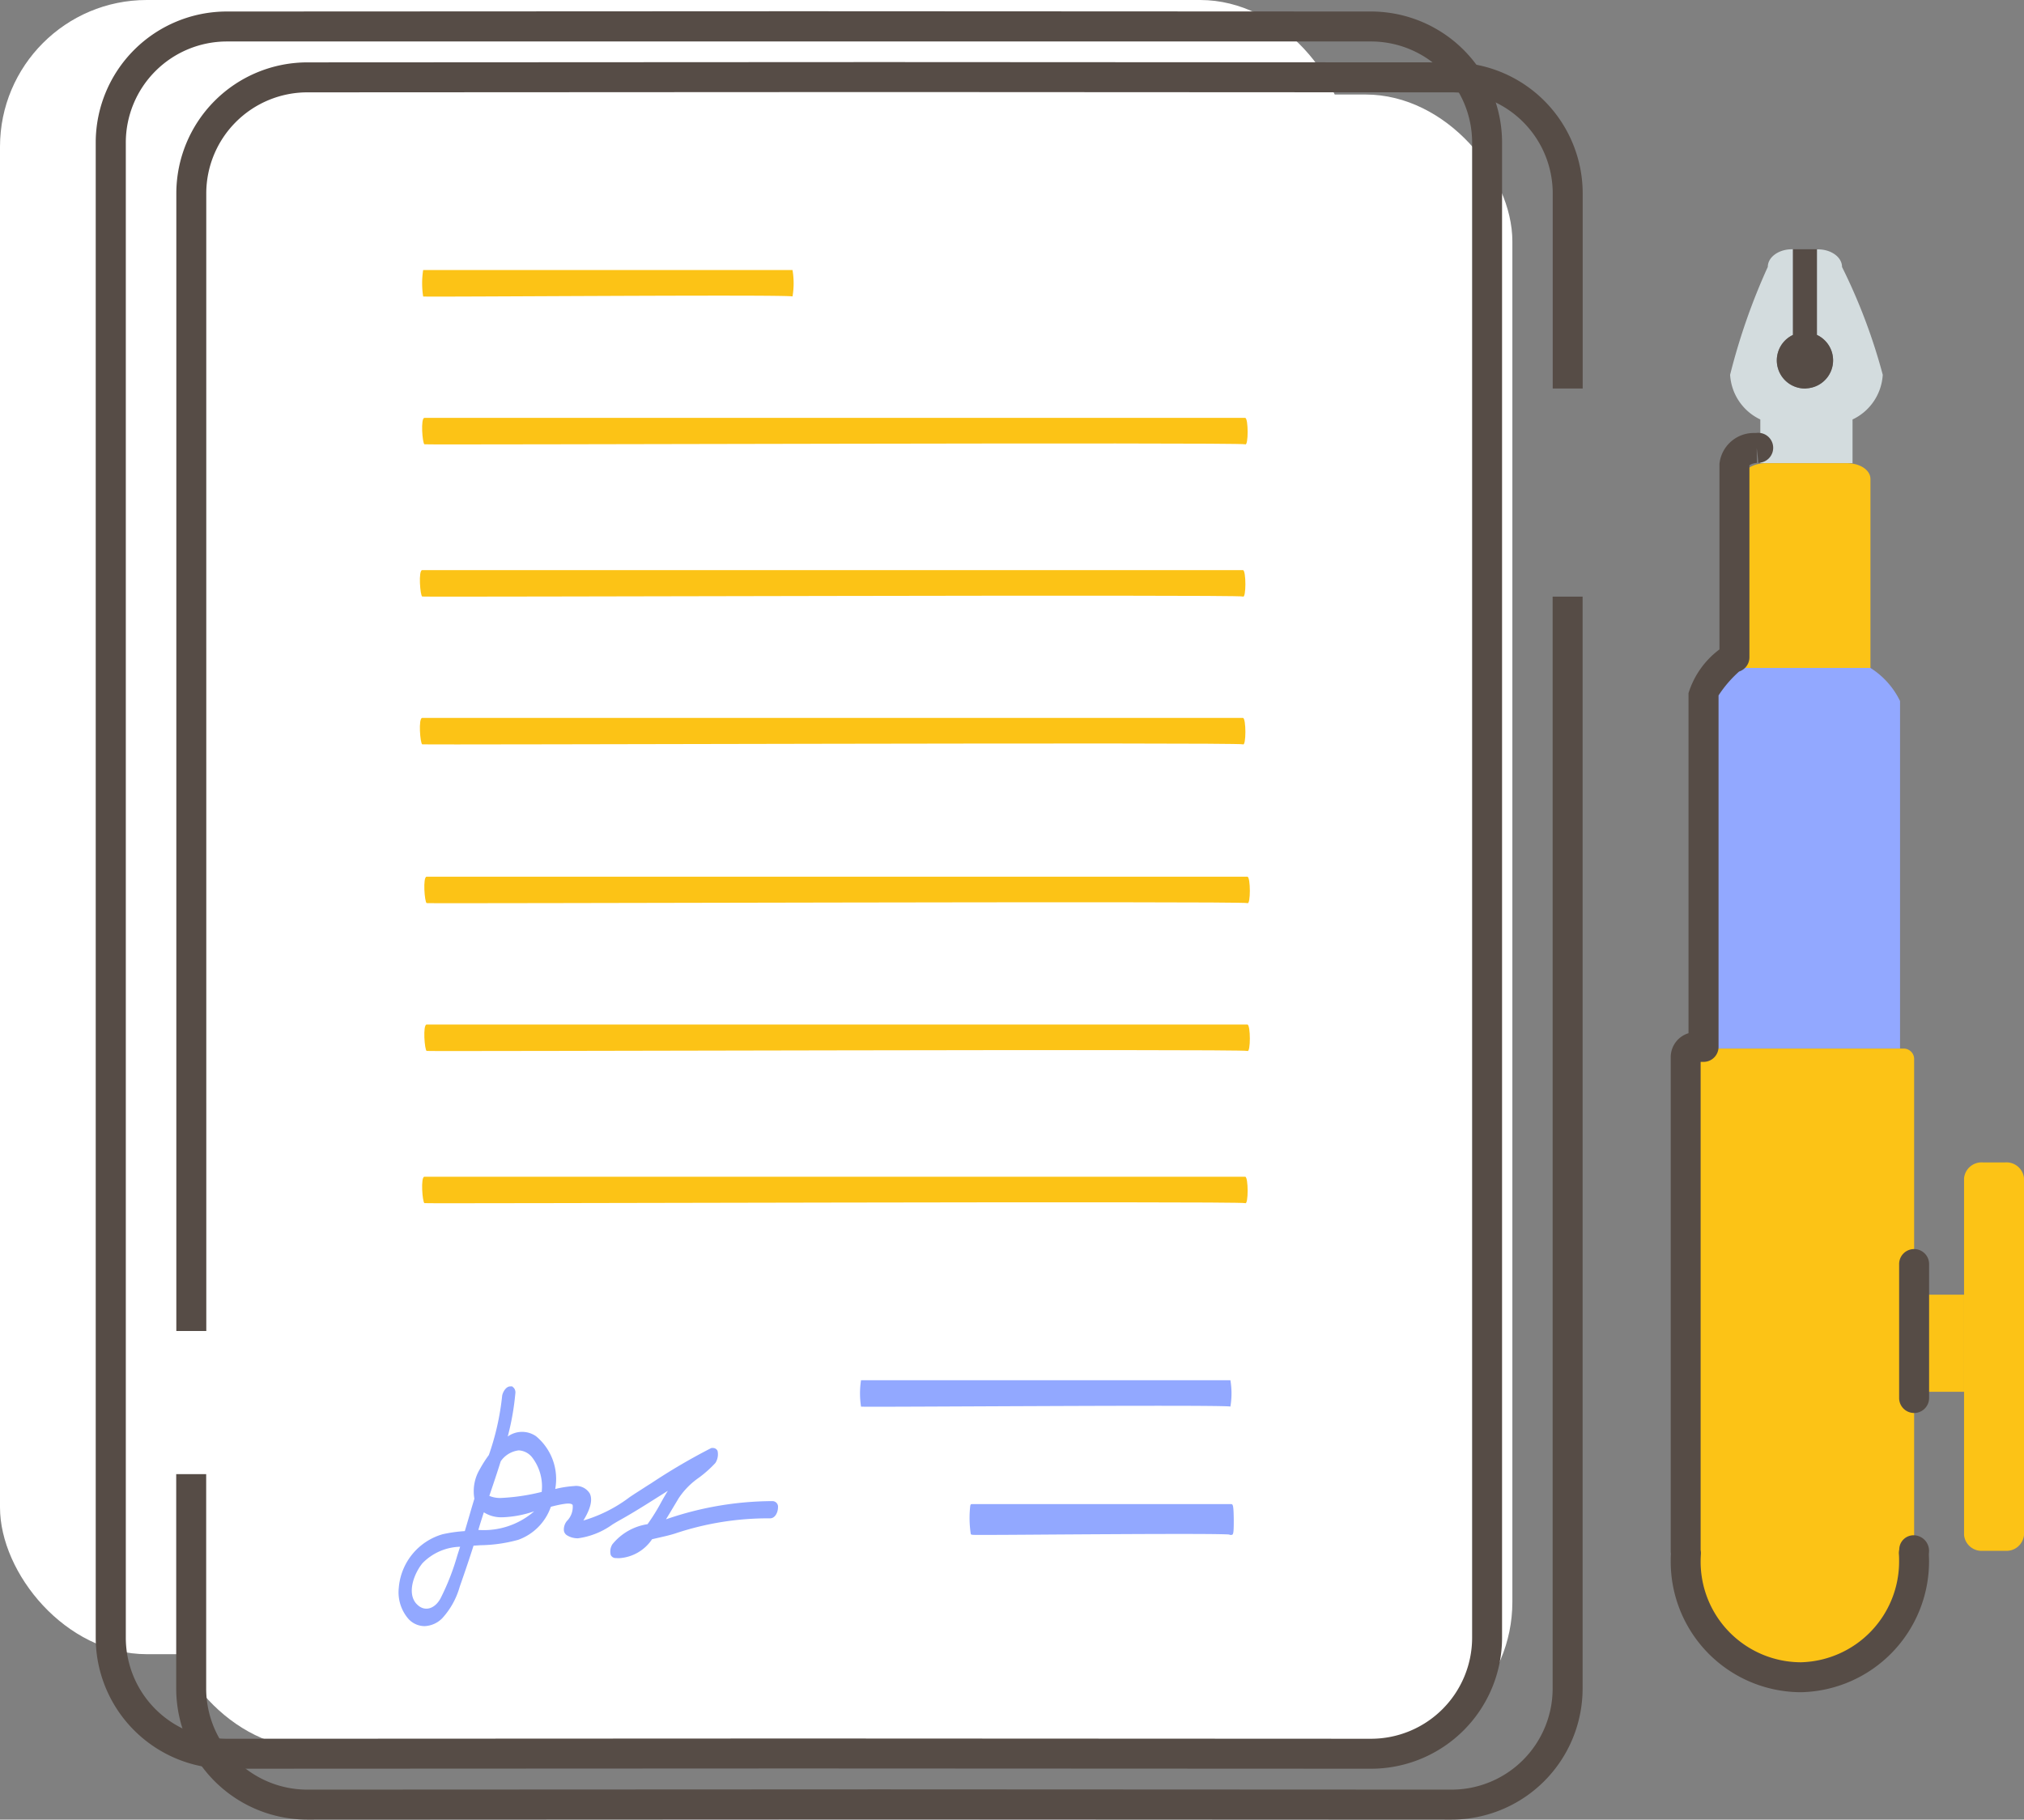
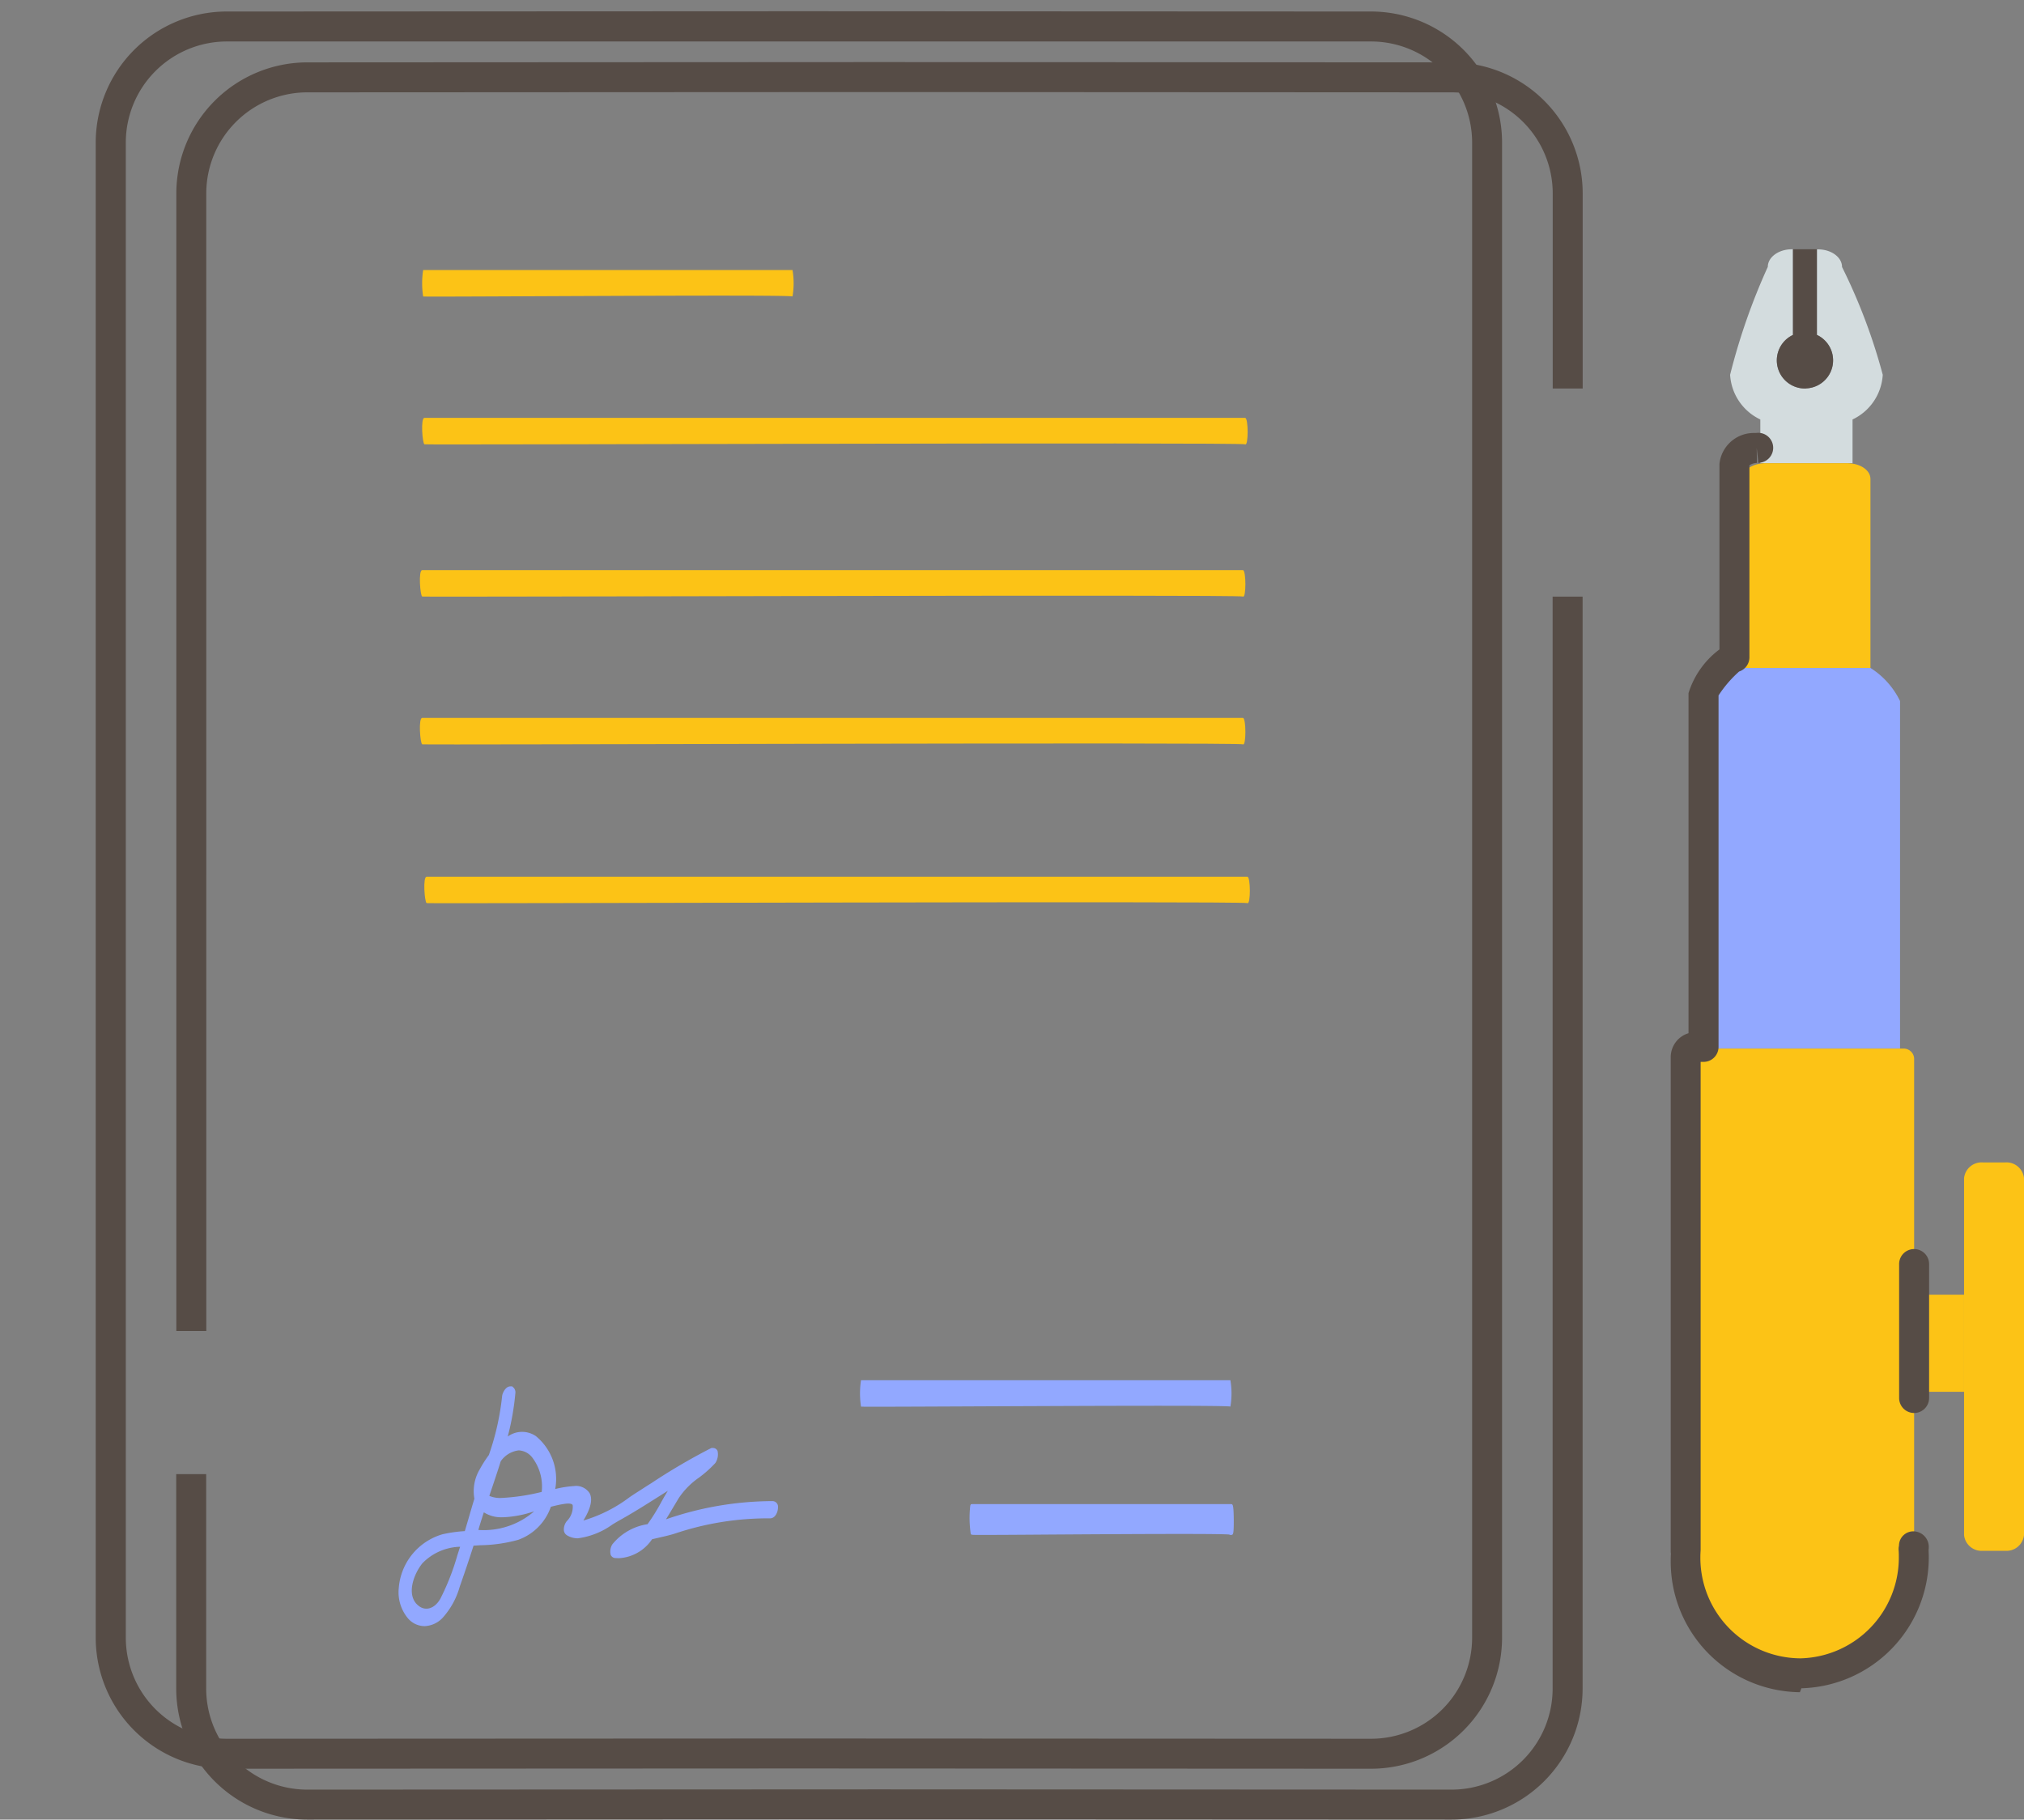
<svg xmlns="http://www.w3.org/2000/svg" width="68.952" height="61.989" viewBox="0 0 68.952 61.989">
  <rect x="0" y="0" width="68.952" height="61.989" fill="#808080" stroke="none" />
  <defs>
    <style>.a{fill:#fff;}.b{fill:#564c46;}.c{fill:#fcc316;}.d{fill:#92a8ff;}.e{fill:#d3dcde;}</style>
  </defs>
  <g transform="translate(-16.835 -14.617)">
-     <rect class="a" width="45.887" height="56.353" rx="5" transform="translate(16.835 14.617)" />
-     <rect class="a" width="45.887" height="56.353" rx="5" transform="translate(22.47 17.837)" />
    <g transform="translate(-993.315 -482.946)">
      <g transform="translate(1013.415 497.946)">
        <path class="b" d="M1056.859,557.818l-19.5-.009-19.486.009a4.467,4.467,0,0,1-4.462-4.462V502.417a4.467,4.467,0,0,1,4.462-4.462l19.486-.009,19.5.009a4.468,4.468,0,0,1,4.462,4.462v50.939A4.467,4.467,0,0,1,1056.859,557.818Zm-19.5-1.03,19.5.009a3.445,3.445,0,0,0,3.442-3.441V502.417a3.445,3.445,0,0,0-3.442-3.441h-38.981a3.445,3.445,0,0,0-3.442,3.441v50.939a3.446,3.446,0,0,0,3.442,3.441Z" transform="translate(-1013.415 -497.946)" />
      </g>
      <g transform="translate(1016.157 517.888)">
        <path class="b" d="M1062.316,579.293l-19.5-.009-19.486.009a4.467,4.467,0,0,1-4.462-4.462v-7.307h1.021v7.307a3.446,3.446,0,0,0,3.442,3.441l19.486-.009,19.5.009a3.445,3.445,0,0,0,3.442-3.441v-37.2h1.021v37.2A4.468,4.468,0,0,1,1062.316,579.293Z" transform="translate(-1018.872 -537.63)" />
      </g>
      <g transform="translate(1016.157 499.678)">
        <path class="b" d="M1019.893,544.621h-1.021V505.865a4.467,4.467,0,0,1,4.462-4.462l19.486-.01,19.5.01a4.467,4.467,0,0,1,4.463,4.462v6.649h-1.021v-6.649a3.445,3.445,0,0,0-3.442-3.441l-19.5-.01-19.486.01a3.446,3.446,0,0,0-3.442,3.441Z" transform="translate(-1018.872 -501.393)" />
      </g>
      <g transform="translate(1024.53 506.761)">
        <path class="c" d="M1048.152,516.39a2.708,2.708,0,0,0,0-.9h-12.583a2.914,2.914,0,0,0,0,.9C1035.6,516.415,1048.1,516.315,1048.152,516.39Z" transform="translate(-1035.533 -515.488)" />
      </g>
      <g transform="translate(1039.447 544.58)">
        <path class="d" d="M1077.836,591.647a2.683,2.683,0,0,0,0-.9h-12.583a2.952,2.952,0,0,0,0,.9C1065.284,591.672,1077.785,591.572,1077.836,591.647Z" transform="translate(-1065.217 -590.745)" />
      </g>
      <g transform="translate(1043.177 548.802)">
        <path class="d" d="M1081.54,599.145h-8.8l-.052.006-.02.042a3.627,3.627,0,0,0,.017.973c.025.03.025.03.389.03.454,0,1.327-.005,2.346-.013,1.4-.009,3.146-.02,4.4-.02,1.23,0,1.585.011,1.678.02l.006.013h.046c.077,0,.094-.018.094-.5C1081.638,599.145,1081.613,599.145,1081.54,599.145Z" transform="translate(-1072.64 -599.145)" />
      </g>
      <g transform="translate(1024.53 511.797)">
        <path class="c" d="M1035.613,526.41c.069.025,27.846-.075,27.959,0s.113-.9,0-.9h-27.959C1035.475,525.508,1035.544,526.385,1035.613,526.41Z" transform="translate(-1035.533 -525.508)" />
      </g>
      <g transform="translate(1024.455 516.983)">
        <path class="c" d="M1063.422,536.73c.112.075.112-.9,0-.9h-27.959c-.138,0-.069.876,0,.9S1063.308,536.654,1063.422,536.73Z" transform="translate(-1035.384 -535.828)" />
      </g>
      <g transform="translate(1024.455 522.018)">
        <path class="c" d="M1063.422,546.75c.112.075.112-.9,0-.9h-27.959c-.138,0-.069.876,0,.9S1063.308,546.675,1063.422,546.75Z" transform="translate(-1035.384 -545.848)" />
      </g>
      <g transform="translate(1024.605 527.429)">
        <path class="c" d="M1035.762,556.616c-.138,0-.069.877,0,.9s27.845-.075,27.959,0,.113-.9,0-.9Z" transform="translate(-1035.682 -556.616)" />
      </g>
      <g transform="translate(1024.605 532.465)">
-         <path class="c" d="M1035.762,566.636c-.138,0-.069.877,0,.9s27.845-.075,27.959,0,.113-.9,0-.9Z" transform="translate(-1035.682 -566.636)" />
-       </g>
+         </g>
      <g transform="translate(1024.53 537.65)">
-         <path class="c" d="M1035.613,576.955c-.138,0-.068.877,0,.9s27.846-.075,27.959,0,.113-.9,0-.9Z" transform="translate(-1035.533 -576.955)" />
-       </g>
+         </g>
      <g transform="translate(1023.732 544.788)">
        <path class="d" d="M1034.828,599.33a.893.893,0,0,0,.608-.276,2.659,2.659,0,0,0,.588-1.065c.186-.53.337-.979.471-1.4l.234-.015a5.1,5.1,0,0,0,1.288-.184,1.83,1.83,0,0,0,1.112-1.126c.183-.047.331-.08.472-.1s.247-.01.272.044a.684.684,0,0,1-.2.544.458.458,0,0,0-.1.322.225.225,0,0,0,.1.158.688.688,0,0,0,.38.106,2.6,2.6,0,0,0,1.175-.471c.076-.046.146-.088.207-.123.477-.263.936-.554,1.381-.836l.3-.189c-.025.039-.049.077-.072.118-.055.091-.112.191-.171.3a6.672,6.672,0,0,1-.45.72,1.907,1.907,0,0,0-1.2.688.468.468,0,0,0-.054.361.185.185,0,0,0,.151.105c.042,0,.082.005.123.005a1.457,1.457,0,0,0,1.134-.646l.254-.059c.2-.045.389-.089.551-.143a9.958,9.958,0,0,1,3.214-.51c.184,0,.271-.222.271-.372a.191.191,0,0,0-.182-.215,11.169,11.169,0,0,0-3.6.609l-.034.011c.095-.152.185-.305.275-.455l.158-.264a2.6,2.6,0,0,1,.69-.7,3.979,3.979,0,0,0,.56-.5.539.539,0,0,0,.074-.411.17.17,0,0,0-.156-.1l-.051,0-.032.015a20.9,20.9,0,0,0-2.025,1.189c-.163.1-.327.21-.494.315-.062.039-.141.092-.231.152a4.892,4.892,0,0,1-1.582.8c.25-.407.322-.717.215-.926a.547.547,0,0,0-.539-.247,3.578,3.578,0,0,0-.635.1,1.891,1.891,0,0,0-.656-1.8.833.833,0,0,0-.962.012,8.884,8.884,0,0,0,.259-1.466.237.237,0,0,0-.049-.188l-.058-.054h-.065c-.163,0-.27.233-.278.329a8.851,8.851,0,0,1-.452,2.009,4.152,4.152,0,0,0-.311.488,1.459,1.459,0,0,0-.182,1c-.066.215-.129.431-.191.647-.045.152-.09.305-.135.457a4.79,4.79,0,0,0-.761.108,2.073,2.073,0,0,0-1.489,1.83,1.386,1.386,0,0,0,.315,1.036A.748.748,0,0,0,1034.828,599.33Zm-.275-.756c-.337-.365-.087-1.03.2-1.385a1.855,1.855,0,0,1,1.285-.563l-.016.048-.079.246a8.182,8.182,0,0,1-.576,1.472C1035.165,598.755,1034.813,598.854,1034.554,598.573Zm4.006-3.154a2.612,2.612,0,0,1-1.9.633c.058-.2.122-.4.187-.6a1.094,1.094,0,0,0,.611.169h.032A3.7,3.7,0,0,0,1038.559,595.419Zm-.519-2.077a.621.621,0,0,1,.458.247,1.624,1.624,0,0,1,.319,1.168,7.041,7.041,0,0,1-1.366.205.941.941,0,0,1-.418-.07l.031-.094c.122-.36.244-.721.357-1.084A.871.871,0,0,1,1038.041,593.342Z" transform="translate(-1033.945 -591.158)" />
      </g>
      <g transform="translate(1075.358 541.669)">
        <rect class="c" width="1.702" height="3.308" transform="translate(0 0)" />
      </g>
      <g transform="translate(1077.06 537.163)">
        <path class="c" d="M1141.463,575.986h-.756a.6.6,0,0,0-.643.536v12.159a.6.6,0,0,0,.643.536h.756a.6.6,0,0,0,.643-.536V576.522A.6.6,0,0,0,1141.463,575.986Z" transform="translate(-1140.064 -575.986)" />
      </g>
      <g transform="translate(1069.091 506.055)">
        <path class="e" d="M1128.019,514.685c0-.333-.367-.6-.819-.6h-.038V517a.956.956,0,0,1-.355,1.821c-.018,0-.034.005-.052.005a.958.958,0,0,1-.408-1.825v-2.919h-.037c-.453,0-.82.27-.82.6a21.467,21.467,0,0,0-1.284,3.675,1.8,1.8,0,0,0,1.029,1.523v1.492c.026,0,.052-.005.079-.005h2.984c.027,0,.052,0,.079.005v-1.492a1.8,1.8,0,0,0,1.029-1.523A19.533,19.533,0,0,0,1128.019,514.685Z" transform="translate(-1124.207 -514.082)" />
      </g>
      <g transform="translate(1069.507 513.343)">
        <path class="c" d="M1128.7,528.589c-.025,0-.049-.005-.074-.005h-2.82c-.025,0-.049,0-.074.005-.392.027-.7.253-.7.531v6.438h4.367V529.12C1129.4,528.842,1129.094,528.616,1128.7,528.589Z" transform="translate(-1125.035 -528.584)" />
      </g>
      <g transform="translate(1068.499 520.317)">
        <path class="d" d="M1128.4,542.462h-4.367a2.944,2.944,0,0,0-1.008,1.194v11.776h6.384V543.589A2.749,2.749,0,0,0,1128.4,542.462Z" transform="translate(-1123.029 -542.462)" />
      </g>
      <g transform="translate(1067.92 533.286)">
        <path class="c" d="M1128.936,568.271h-6.681a.357.357,0,0,0-.379.328v16.45a.291.291,0,0,0,.01.07c-.005.086-.01.172-.01.258a3.8,3.8,0,0,0,3.72,3.88l.052,0a3.8,3.8,0,0,0,3.667-3.877c0-.086,0-.171-.009-.258a.291.291,0,0,0,.009-.07V568.6A.356.356,0,0,0,1128.936,568.271Z" transform="translate(-1121.876 -568.271)" />
      </g>
      <g transform="translate(1074.848 540.114)">
        <path class="b" d="M1136.173,587.442a.51.51,0,0,1-.511-.51v-4.564a.51.51,0,1,1,1.021,0v4.564A.51.51,0,0,1,1136.173,587.442Z" transform="translate(-1135.662 -581.857)" />
      </g>
      <g transform="translate(1067.065 512.307)">
-         <path class="b" d="M1124.577,569.427a4.446,4.446,0,0,1-4.4-4.48c0-.077,0-.155.007-.232a.7.7,0,0,1-.007-.1V547.777a.853.853,0,0,1,.606-.8V535.392a2.946,2.946,0,0,1,1.054-1.489v-6.321a1.175,1.175,0,0,1,1.209-1.052c.046,0,.078-.006.111-.006a.51.51,0,1,1,0,1.021v-.068l-.051-.439.008.512a.492.492,0,0,0-.256.079v6.542a.51.51,0,0,1-.352.485,4.049,4.049,0,0,0-.7.814v11.973a.511.511,0,0,1-.51.511h-.1v16.63a.523.523,0,0,1,.009.134c-.005.077-.009.153-.009.23a3.425,3.425,0,0,0,3.381,3.459l.047,0a3.434,3.434,0,0,0,3.333-3.456c0-.079,0-.157-.008-.236a.516.516,0,0,1,.013-.147.489.489,0,0,1,.508-.487.529.529,0,0,1,.507.534.787.787,0,0,1-.006.1c0,.078.006.156.006.234a4.459,4.459,0,0,1-4.339,4.478Z" transform="translate(-1120.175 -526.523)" />
+         <path class="b" d="M1124.577,569.427a4.446,4.446,0,0,1-4.4-4.48c0-.077,0-.155.007-.232a.7.7,0,0,1-.007-.1V547.777a.853.853,0,0,1,.606-.8V535.392a2.946,2.946,0,0,1,1.054-1.489v-6.321a1.175,1.175,0,0,1,1.209-1.052c.046,0,.078-.006.111-.006a.51.51,0,1,1,0,1.021v-.068l-.051-.439.008.512a.492.492,0,0,0-.256.079v6.542a.51.51,0,0,1-.352.485,4.049,4.049,0,0,0-.7.814v11.973a.511.511,0,0,1-.51.511h-.1v16.63c-.005.077-.009.153-.009.23a3.425,3.425,0,0,0,3.381,3.459l.047,0a3.434,3.434,0,0,0,3.333-3.456c0-.079,0-.157-.008-.236a.516.516,0,0,1,.013-.147.489.489,0,0,1,.508-.487.529.529,0,0,1,.507.534.787.787,0,0,1-.006.1c0,.078.006.156.006.234a4.459,4.459,0,0,1-4.339,4.478Z" transform="translate(-1120.175 -526.523)" />
      </g>
      <g transform="translate(1070.68 506.055)">
        <path class="b" d="M1128.735,517v-2.919h-.815V517a.958.958,0,0,0,.408,1.825c.018,0,.035,0,.052-.005a.956.956,0,0,0,.355-1.821Z" transform="translate(-1127.368 -514.082)" />
      </g>
    </g>
  </g>
</svg>